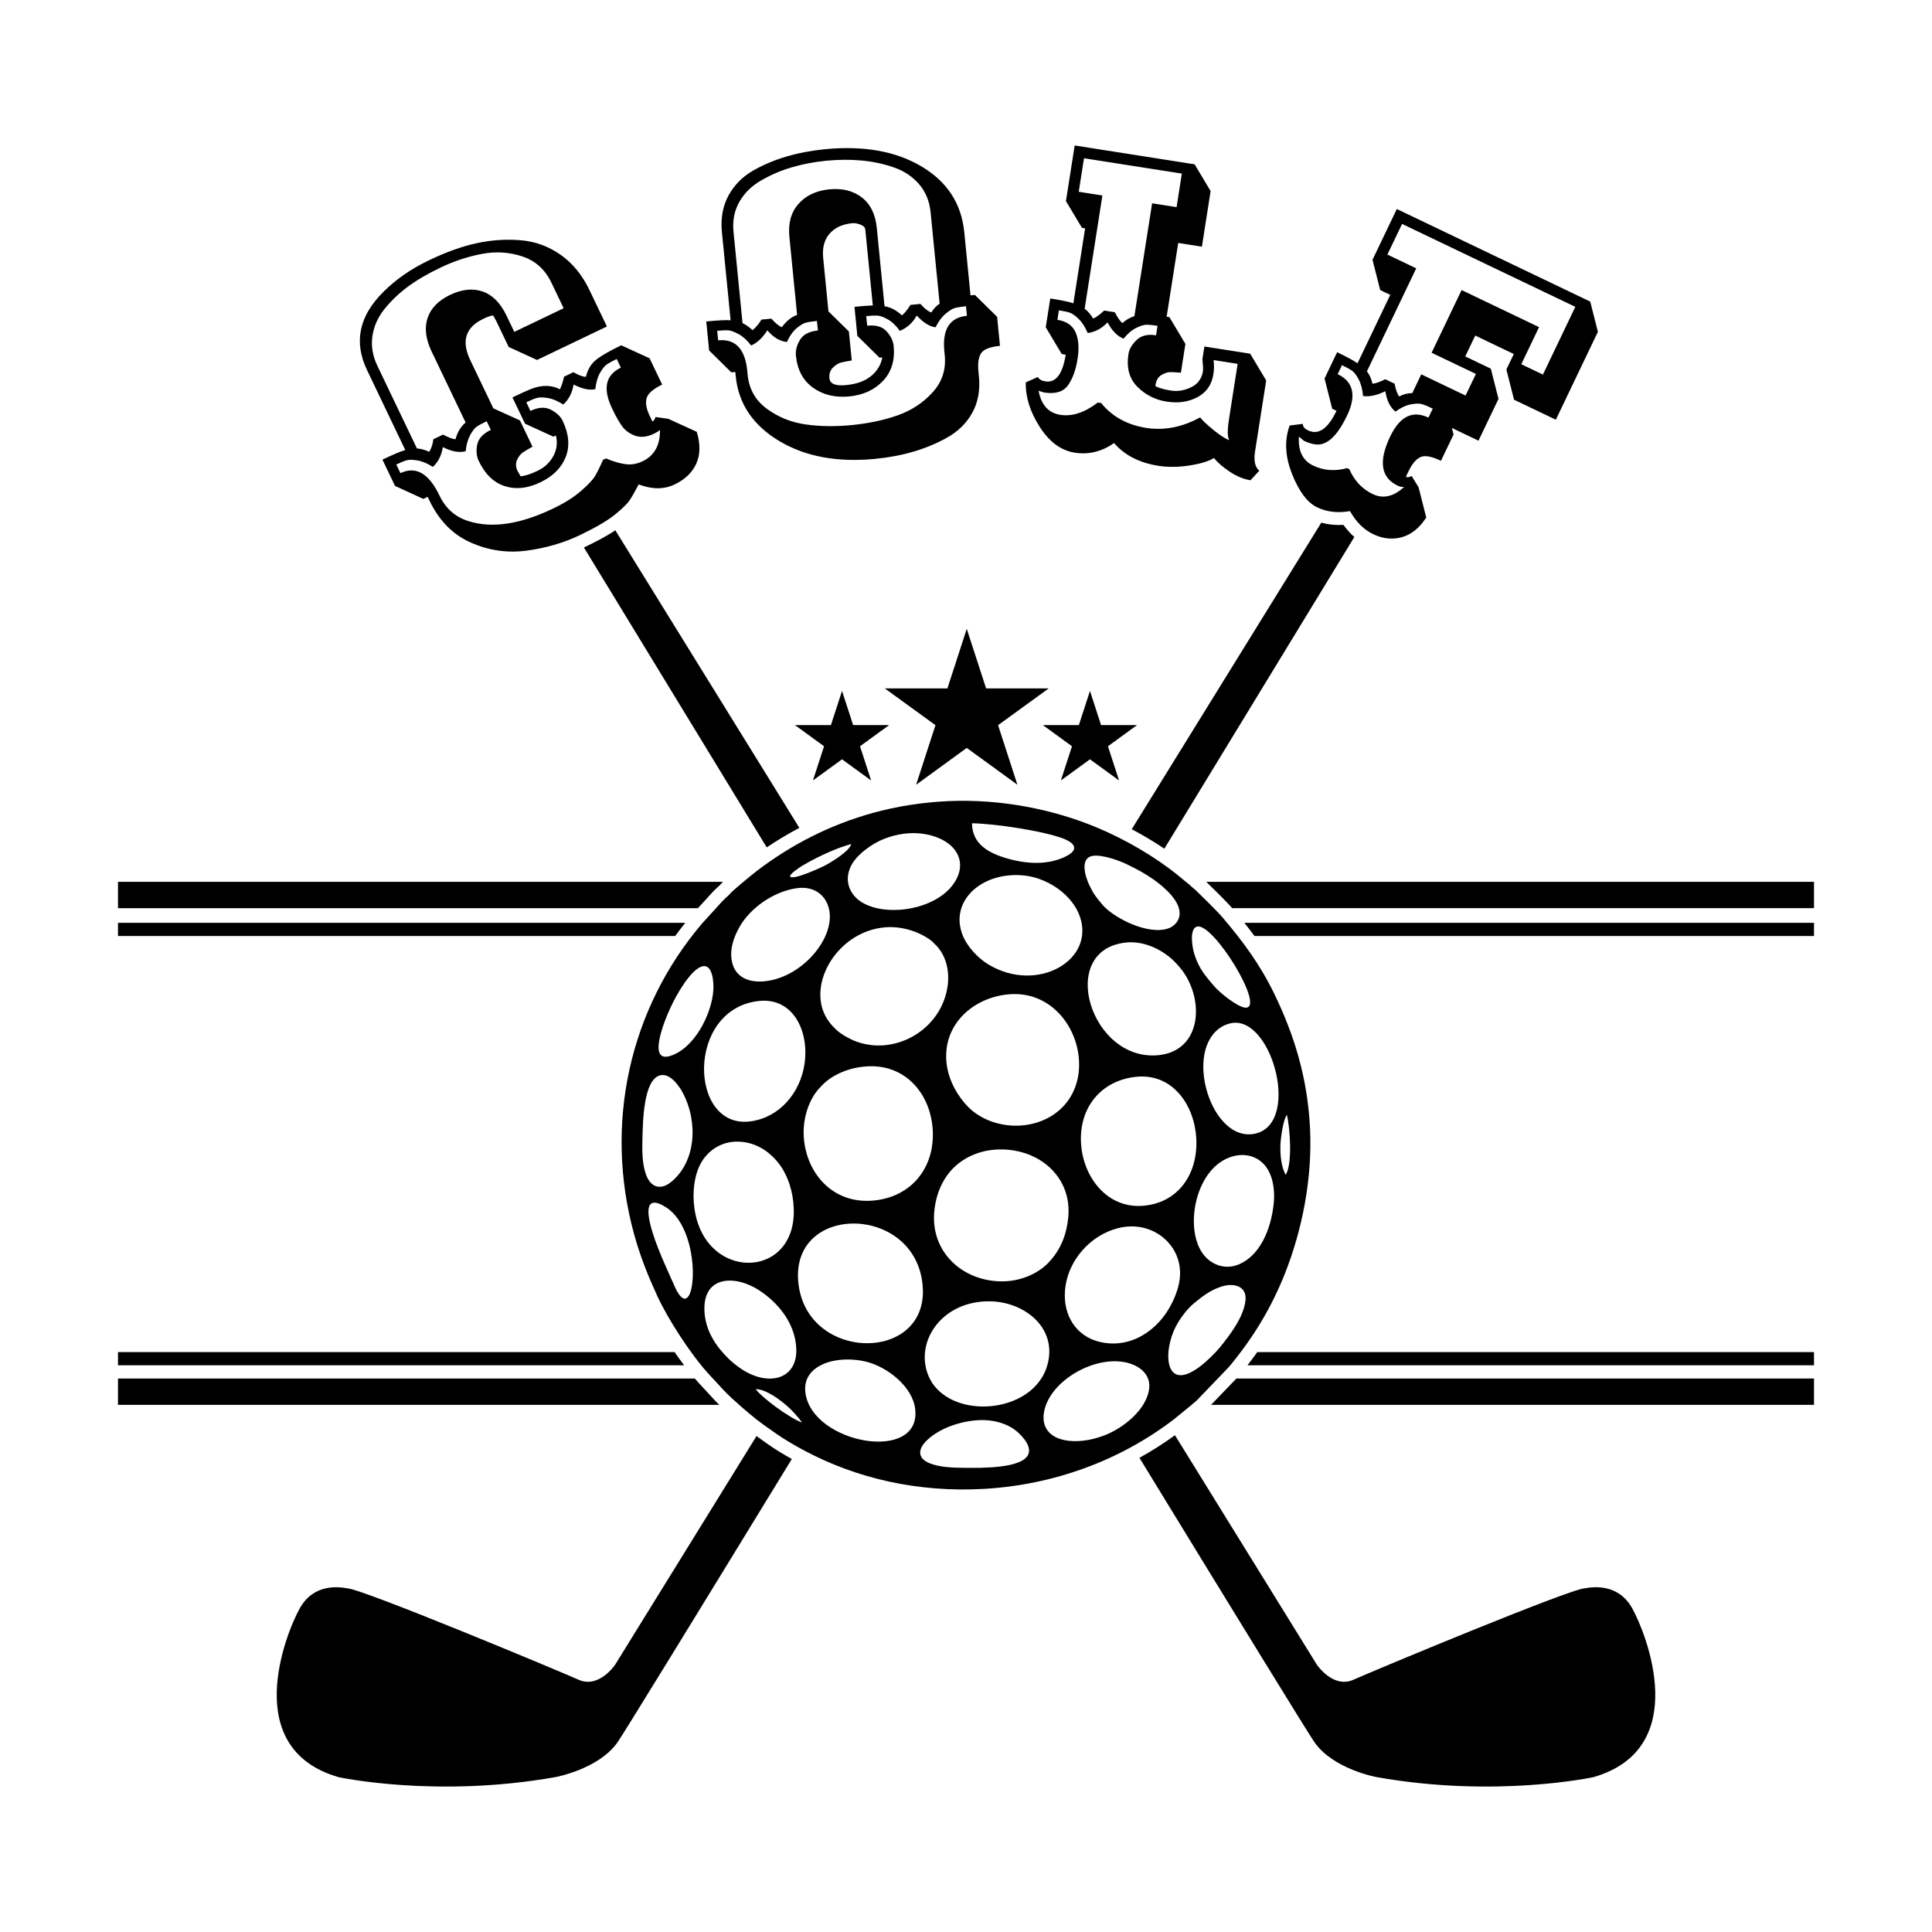
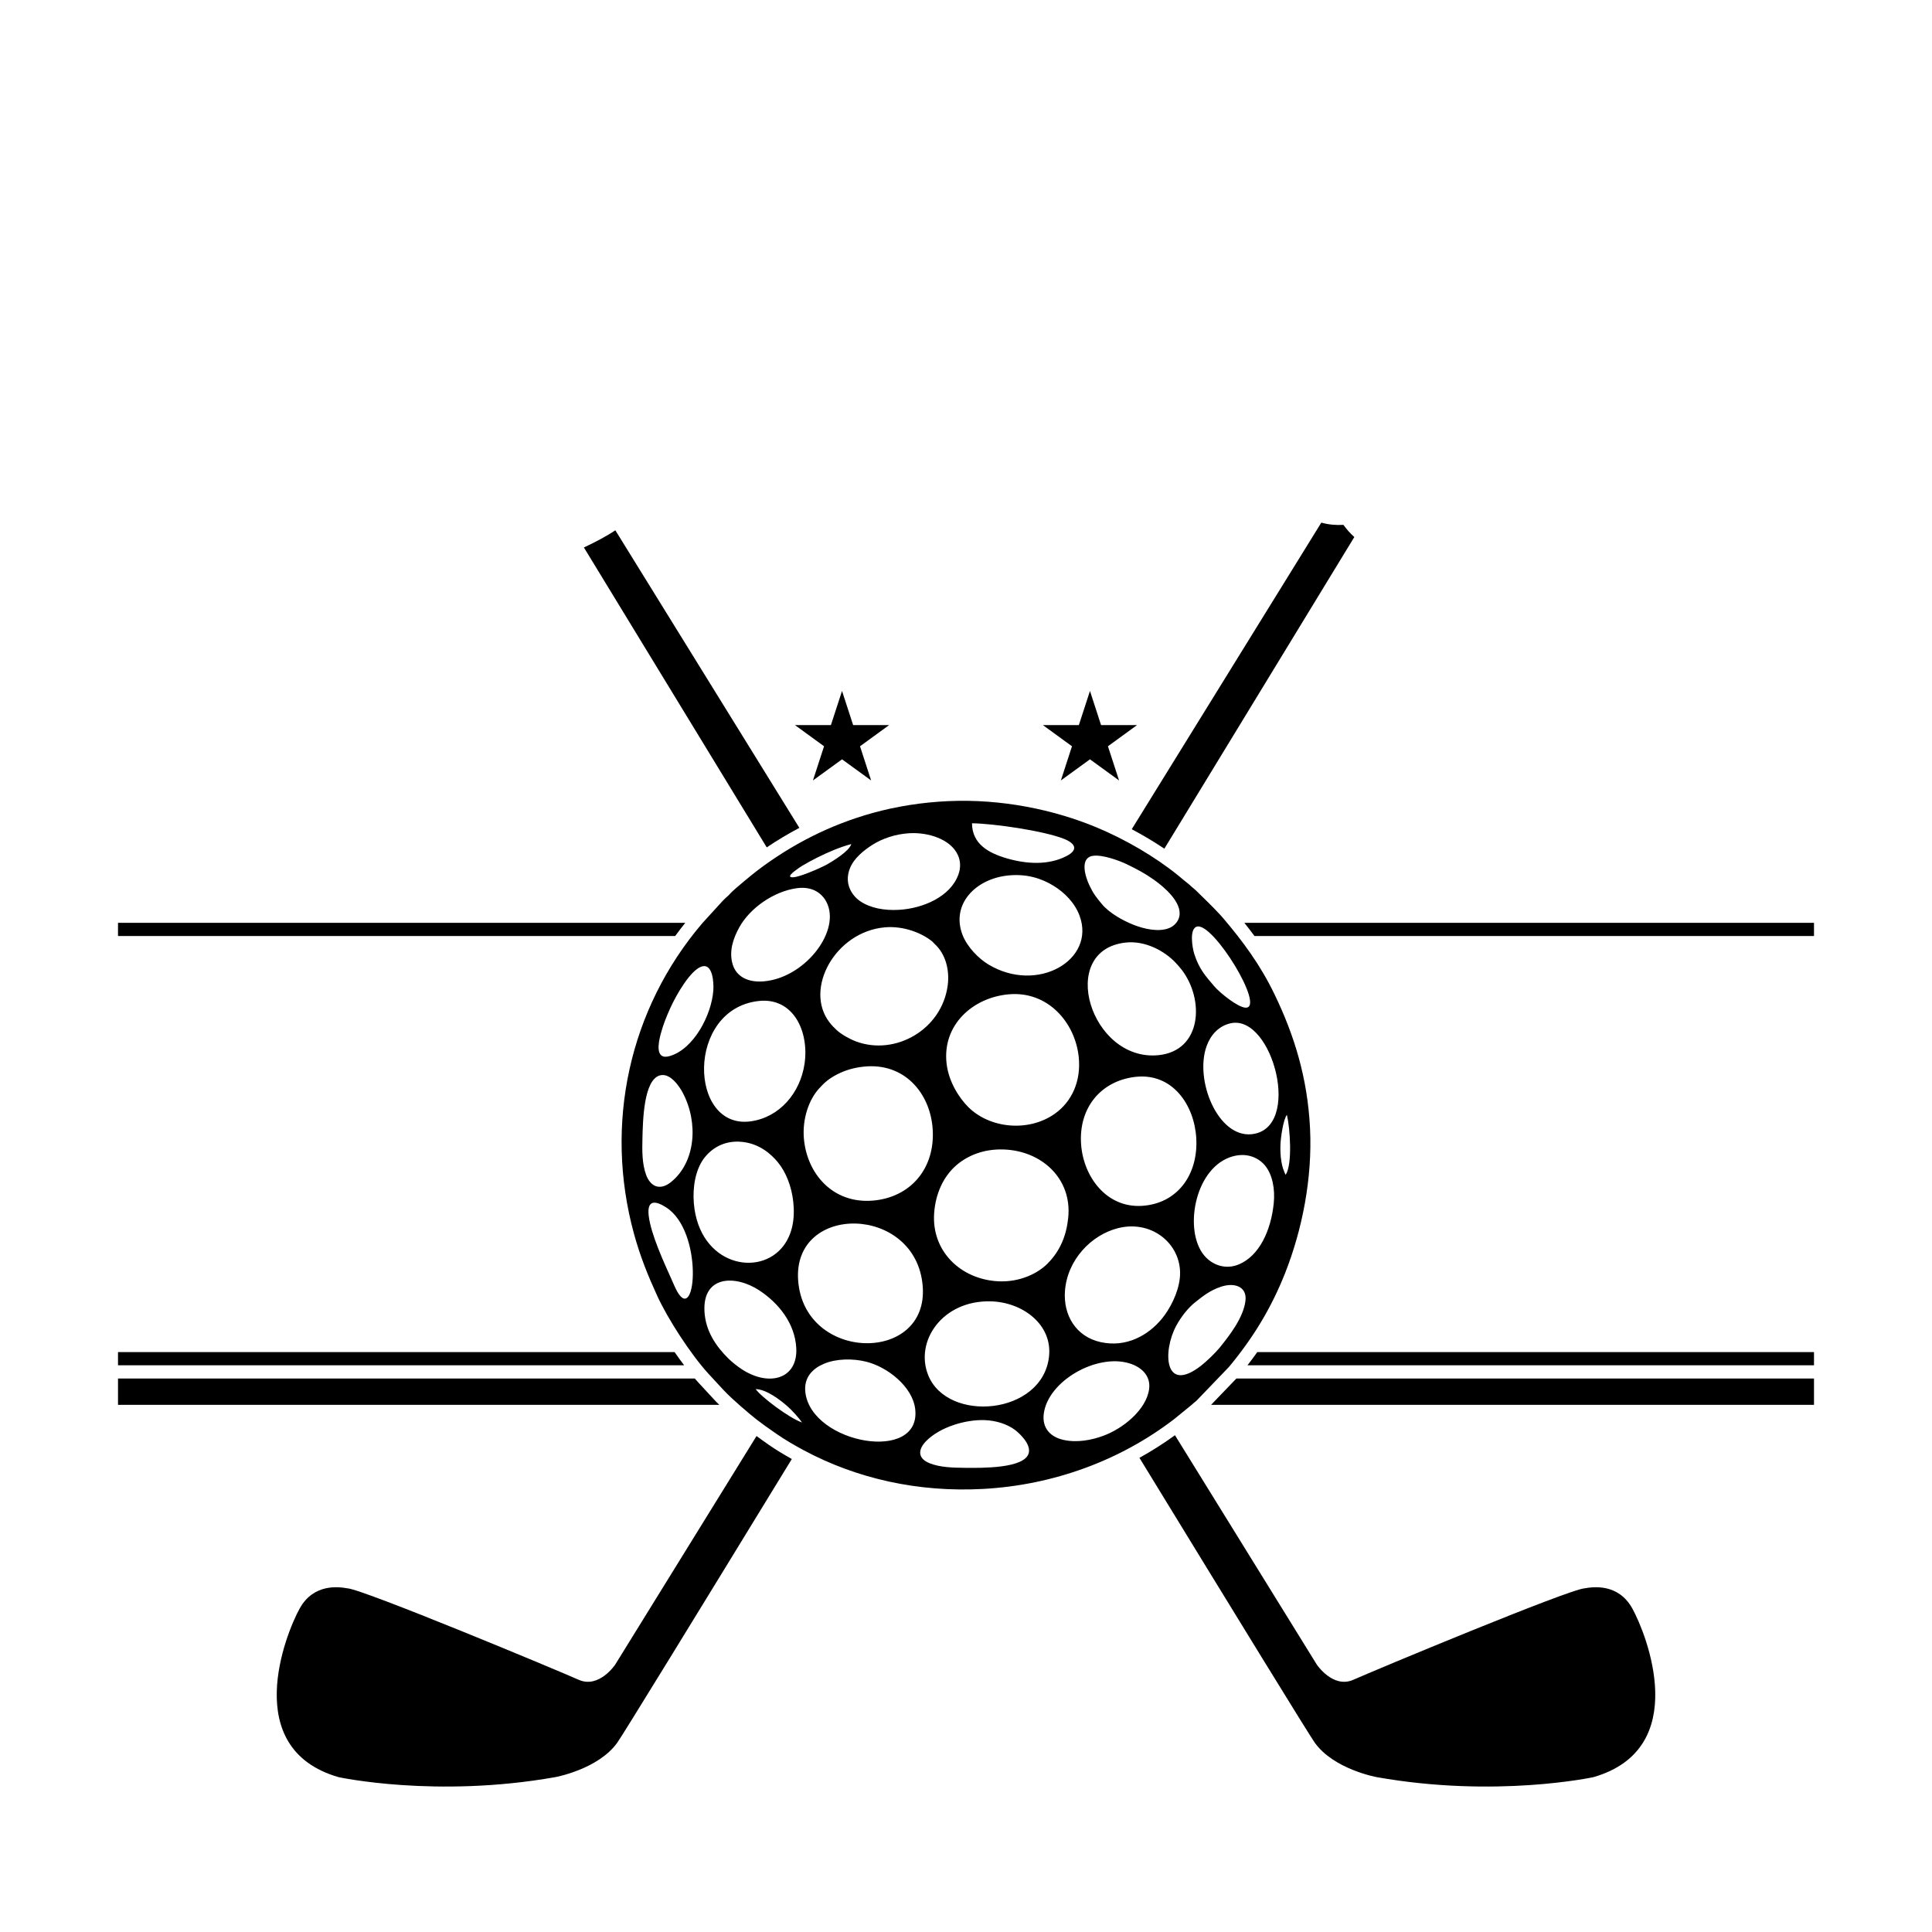
<svg xmlns="http://www.w3.org/2000/svg" xml:space="preserve" width="900px" height="900px" version="1.1" style="shape-rendering:geometricPrecision; text-rendering:geometricPrecision; image-rendering:optimizeQuality; fill-rule:evenodd; clip-rule:evenodd" viewBox="0 0 900 900">
  <defs>
    <style type="text/css">  .fil0 {fill:black} .fil1 {fill:black;fill-rule:nonzero}  </style>
  </defs>
  <g id="Layer_x0020_1">
    <path class="fil0" d="M630.9 250.16c-19.68,32.3 -51.71,84.86 -88.5,145.19 -4.86,-3.27 -9.98,-6.31 -15.19,-9.07l88.31 -142.82c3.36,0.94 6.82,1.25 10.31,1.04 1.48,2.09 3.17,3.99 5.07,5.66zm-83.56 418.42l66.06 106.83c0,0 7.57,11.35 17.1,7.07 9.53,-4.27 100.62,-42.25 107.69,-42.58 3.79,-0.66 15.62,-2.47 22.19,9.37 6.58,11.84 27.95,65.28 -18.08,78.59 0,0 -45.38,9.86 -100.96,0 0,0 -20.06,-3.62 -28.92,-16.12 -2.65,-3.71 -36.03,-58.07 -81.63,-132.63 5.71,-3.16 11.24,-6.68 16.55,-10.53zm-178.48 11.08c-45.4,74.23 -78.63,128.37 -81.27,132.08 -8.88,12.5 -28.94,16.12 -28.94,16.12 -55.57,9.86 -100.95,0 -100.95,0 -46.03,-13.31 -24.66,-66.75 -18.08,-78.59 6.58,-11.84 18.41,-10.03 22.2,-9.37 7.07,0.33 98.15,38.31 107.69,42.58 9.53,4.28 17.09,-7.07 17.09,-7.07l65.82 -106.45c1.87,1.38 3.8,2.77 5.88,4.21 3.38,2.34 6.95,4.48 10.56,6.49zm-11.69 -284.92c-34.62,-56.76 -65.09,-106.76 -85.17,-139.71l0.66 -0.31c4.55,-2.18 9.59,-4.73 13.99,-7.69l85.72 138.61c-5.21,2.76 -10.28,5.8 -15.2,9.1z" />
-     <path class="fil1" d="M54.97 410.79l281.81 0c-0.26,0.26 -0.51,0.52 -0.75,0.77 -0.33,0.34 -0.66,0.78 -1.01,1.1 -0.98,0.92 -1.89,1.68 -2.85,2.69l-7.04 7.71 -270.16 0 0 -12.27zm506.95 0l283.11 0 0 12.27 -271.03 0c-0.32,-0.38 -0.67,-0.76 -1.01,-1.13 -3.57,-3.85 -7.33,-7.46 -11.07,-11.14z" />
    <path class="fil1" d="M54.97 642.17l268.7 0c0.54,0.62 1.07,1.22 1.6,1.81l7.3 7.89c0.78,0.86 1.63,1.72 2.5,2.56l-280.1 0 0 -12.26zm520.98 0l269.08 0 0 12.26 -280.87 0 11.79 -12.26z" />
    <path class="fil1" d="M54.97 629.86l259.28 0c1.46,2.11 2.95,4.17 4.45,6.14l-263.73 0 0 -6.14zm530.71 0l259.35 0 0 6.14 -263.91 0c1.58,-2.03 3.1,-4.07 4.56,-6.14z" />
    <path class="fil1" d="M54.97 429.89l264.25 0c-1.61,2.02 -3.17,4.06 -4.68,6.13l-259.57 0 0 -6.13zm524.7 0l265.36 0 0 6.13 -260.65 0c-1.53,-2.06 -3.1,-4.1 -4.71,-6.13z" />
-     <path class="fil0" d="M479.2 676.99c-2.04,7.11 -21.61,6.87 -29.9,6.78 -5.61,-0.06 -11.43,-0.21 -16.25,-2.14 -5.93,-2.38 -5.31,-6.71 -1.36,-10.58 6.37,-6.24 17.9,-9.82 27.03,-9.5 5.51,0.2 10.48,1.94 13.88,4.4 2.02,1.46 7.85,6.71 6.6,11.04zm-104.03 -28.37c-0.85,-7.17 3.68,-11.25 8.72,-13.35 5.73,-2.39 13.39,-2.5 19.68,-0.93 9.99,2.51 21.48,11.66 22.75,21.93 3.14,25.55 -48.28,16.38 -51.15,-7.65zm-23.14 -1.51c4.92,0.02 11.63,5.16 15,8.18 2.04,1.82 5.05,5.12 6.59,7.36 -6.17,-2.15 -19.05,-11.94 -21.59,-15.54zm183.27 -0.02c-1.27,9.55 -12.02,18.35 -21.37,21.77 -5.51,2.03 -12.38,3.33 -18.73,1.85 -5.82,-1.37 -9.9,-5.39 -8.95,-12.3 2.08,-15.12 24.56,-27.96 39.85,-23.32 5.17,1.57 10.07,5.44 9.2,12zm-46.63 -15.12c-3.07,27.27 -47.27,31.04 -56.27,8.66 -6.36,-15.8 6.57,-34.9 29,-34.42 14.95,0.32 28.95,10.8 27.27,25.76zm-160.5 -21.06c-0.89,-16.8 14.36,-17.12 25.52,-9.81 9.08,5.95 16.62,15.42 17.24,26.84 0.79,14.47 -12.74,18.29 -25.54,9.8 -2.02,-1.34 -4.44,-3.28 -6.09,-4.9 -5.82,-5.74 -10.65,-12.87 -11.13,-21.93zm252.01 -4.93c-0.95,7.76 -7.25,15.94 -12.06,21.87 -1.98,2.43 -6.12,6.41 -8.66,8.38 -17.13,13.28 -17.96,-6.66 -11.53,-18.64 2.28,-4.24 5.67,-8.43 8.64,-10.79 3.85,-3.07 7.02,-5.64 12.2,-7.39 6.16,-2.07 12.23,-0.2 11.41,6.57zm-208.36 -9.34c-2.82,-36.34 54.97,-35.58 58.01,2.48 2.9,36.19 -55.05,35.55 -58.01,-2.48zm177.76 -1.02c-0.83,7.09 -4.73,14.28 -8.23,18.57 -6.55,8.03 -16.79,13.61 -28.58,11.03 -11.52,-2.52 -17.51,-12.53 -16.67,-23.83 1.08,-14.47 12.17,-26.08 24.68,-29.26 16.38,-4.17 30.57,8.27 28.8,23.49zm-51.96 -28.37c-0.84,8.31 -3.72,15.36 -9.51,21.26 -4.56,4.66 -12.96,8.84 -22.97,8.37 -17.52,-0.83 -31.29,-13.99 -29.97,-31.84 0.7,-9.37 4.44,-16.63 9.38,-21.35 5,-4.76 12.83,-8.59 23.08,-8.22 17.74,0.65 31.83,13.65 29.99,31.78zm-195.44 -1.02c-0.86,-7.73 3.51,-6.77 8.17,-3.76 17.35,11.19 13.96,54.37 5.22,39.35 -0.94,-1.62 -1.81,-3.76 -2.59,-5.5 -3.66,-8.17 -9.83,-21.45 -10.8,-30.09zm21.05 -5.61c-0.66,-7.63 0.79,-15.59 4.51,-20.74 3.26,-4.51 9.3,-8.92 18.14,-7.93 7.82,0.87 13.15,5.45 16.45,9.44 3.73,4.51 6.42,11.19 7.2,18.42 0.87,7.98 -0.45,15.03 -4.48,20.43 -11.26,15.04 -39.35,9.12 -41.82,-19.62zm270.12 0c-1.32,12.77 -6.77,24.35 -16.14,28.34 -6.16,2.63 -12.47,0.46 -16.33,-4.22 -9.33,-11.33 -4.6,-39.34 11.74,-45.52 7.1,-2.69 13.21,-0.43 16.62,3.66 3.51,4.2 4.81,11.01 4.11,17.74zm6.14 -41.29c1.46,6.1 2.67,22.9 -0.54,27.88 -0.09,-0.08 -0.1,-0.06 -0.25,-0.28l-1.02 -2.59c-0.33,-1.06 -0.58,-2.18 -0.77,-3.33 -0.42,-2.6 -0.53,-5.25 -0.42,-7.91 0.14,-3.34 1.32,-11.64 3,-13.77zm-95.87 13.78c-1.24,-17.17 9.38,-29.69 25.37,-31.47 17.23,-1.92 27.42,13.15 28.28,28.62 0.95,16.99 -8.84,30.45 -25.28,31.47 -16.58,1.04 -27.29,-13.59 -28.37,-28.62zm-196.25 -32.14c4.81,-1.38 9.16,5.17 10.7,8.1 7.43,14.12 5.91,32.44 -5.53,41.61 -5.16,4.13 -9.56,2.04 -11.56,-3.39 -1.88,-5.12 -1.86,-11.2 -1.71,-16.91 0.21,-8.52 0.59,-27.26 8.1,-29.41zm67.1 29.25c-0.74,-9.11 2.38,-17.97 7.04,-23.1 2.67,-2.94 4.71,-4.73 8.63,-6.72 3.58,-1.82 7.55,-3.02 12.14,-3.51 19,-2.06 31.09,12.35 32.2,29.1 1.21,18.38 -10.36,31.83 -27.89,33.3 -18.68,1.54 -30.77,-12.61 -32.12,-29.07zm198.9 -53.56c19.53,-4.17 33.56,49.41 9.57,51.71 -15.61,1.5 -26.6,-25.21 -20.83,-41.14 1.82,-5.02 5.59,-9.36 11.26,-10.57zm-103.47 -13.47c18.3,-1.63 30.86,13.17 32.59,28.97 1.25,11.36 -3.14,21.03 -11.17,26.7 -12.35,8.69 -30.33,6.73 -40.21,-3.11 -4.37,-4.35 -9.19,-11.84 -10.16,-20.37 -2.04,-17.88 12.15,-30.69 28.95,-32.19zm-116.45 3.11c16.19,-1.78 23.62,14.34 21.31,29.45 -2.05,13.38 -11.56,24.78 -25.13,26.62 -28.76,3.91 -30.25,-52.32 3.82,-56.07zm170.93 -27.22c9.25,-1.02 18.22,4.06 23.14,9.26 0.97,1.04 2.03,2.19 2.98,3.43 10.7,13.97 9.37,37.77 -10.88,39.77 -31.56,3.12 -47.48,-48.91 -15.24,-52.46zm-197.28 11.09c4.87,-1.31 5.48,7.41 5.19,11.28 -0.85,11.43 -9.16,27.34 -20.38,30.53 -6.97,1.98 -5.14,-6.51 -4.15,-10.25 1.19,-4.48 2.76,-8.32 4.56,-12.29 2.75,-6.04 9.48,-17.85 14.78,-19.27zm85.08 -18.18c8.75,-0.78 17.28,2.65 22.09,6.58 0.41,0.34 0.56,0.63 0.94,0.97 5.44,4.87 7.23,12.58 6.25,19.67 -2.84,20.53 -24.43,32.63 -42.52,25.99 -1.9,-0.7 -3.24,-1.42 -4.87,-2.31 -1.29,-0.71 -3.37,-2.13 -4.22,-2.95 -1.35,-1.28 -2.27,-2.18 -3.43,-3.68 -11.96,-15.47 2.63,-42.22 25.76,-44.27zm145.47 -0.37c7.68,-1.8 31.93,38.05 22.62,37.79 -3.58,-0.09 -12.01,-6.9 -14.64,-9.99 -4.05,-4.78 -7.07,-8.03 -9.3,-15.08 -0.93,-2.96 -2.4,-11.84 1.32,-12.72zm-87.9 -23.8c8.55,-0.84 15.44,1.34 21.15,4.88 4.77,2.94 9.71,7.67 12,13.85 7.67,20.63 -19.66,36.5 -42.48,22.72 -4.47,-2.7 -9.84,-8.05 -12.05,-13.81 -5.39,-14.05 5.87,-26.1 21.38,-27.64zm-98.6 5.94c7.65,-1.07 12.53,2.69 14.49,7.86 5.1,13.45 -11.2,33.82 -29.64,35.51 -7.57,0.7 -12.93,-2.2 -14.67,-7.82 -1.94,-6.27 0.42,-12.56 3.08,-17.35 4.95,-8.92 15.92,-16.68 26.74,-18.2zm137.97 -15.08c4.44,-0.67 12.3,2.24 15.71,3.88 4.9,2.36 8.59,4.35 12.6,7.18 4.74,3.35 13.4,10.57 11.93,17.25 -0.53,2.43 -2.46,4.37 -4.47,5.24 -5.02,2.17 -11.99,0.46 -16.63,-1.34 -5.24,-2.04 -11.58,-5.62 -15.01,-9.8 -2.59,-3.15 -3.82,-4.58 -5.8,-8.74 -1.75,-3.69 -4.73,-12.71 1.67,-13.67zm-85.58 -10.53c8.78,-0.54 19.29,2.73 22.67,10.14 1.32,2.9 1.36,6.06 0.25,9.12 -3.75,10.35 -16.5,15.75 -27.6,16.42 -6.91,0.41 -13.48,-0.82 -18.15,-4.02 -4,-2.75 -7.49,-8.29 -4.84,-15.17 1.9,-4.91 6.66,-8.63 10.7,-11.19 4.39,-2.76 10.48,-4.91 16.97,-5.3zm-26.98 5.05c-0.89,3.31 -8.76,8.09 -11.96,9.85 -1.43,0.79 -14.78,7 -16.45,5.36 -0.93,-0.91 4.42,-4.4 5.53,-5.08 2.25,-1.35 4.59,-2.62 7.13,-3.89 4.54,-2.27 10.43,-4.85 15.75,-6.24zm56.24 -9.69c10.36,0.15 33.34,3.52 42.78,7.23 5.15,2.03 7.01,5 1.38,7.97 -8.43,4.45 -18.68,3.82 -27.85,1.17 -8.59,-2.49 -16.24,-6.68 -16.31,-16.37zm-10.94 -10.32c-12.26,0.55 -24.18,2.44 -35.26,5.5 -19.89,5.52 -37.8,14.67 -53.87,26.89 -2.25,1.71 -10.5,8.52 -12.19,10.28 -0.51,0.53 -0.75,0.87 -1.26,1.35 -1.2,1.12 -1.11,0.87 -2.6,2.43l-9.53 10.45c-34.1,39.99 -45.78,93.68 -31.81,144.66 2.93,10.68 6.51,19.47 10.83,28.91 4.93,10.74 15.41,26.96 23.72,36.13l7.26 7.85c1.87,2.02 5.62,5.46 7.71,7.26 6.76,5.83 7.91,6.85 17,13.15 3.74,2.59 8.2,5.2 12.56,7.54 24.59,13.17 53.15,19.67 83.6,18.01 32.7,-1.79 63.84,-13.24 88.9,-32.48l8.26 -6.73c0.88,-0.91 1.82,-1.42 2.67,-2.37l14.72 -15.33c11.08,-13.35 19.58,-27.18 26.11,-43.7 7.84,-19.85 12.73,-43.89 11.59,-67.32 -1.17,-23.73 -7.44,-43.63 -16.55,-62.49 -6.6,-13.68 -14.7,-24.64 -24.15,-35.73 -0.38,-0.45 -0.79,-0.91 -1.14,-1.28 -3.94,-4.25 -7.2,-7.32 -11.27,-11.32 -0.89,-0.88 -1.67,-1.35 -2.69,-2.36 -0.74,-0.73 -1.93,-1.58 -2.77,-2.29 -0.99,-0.85 -1.7,-1.43 -2.75,-2.29 -10.82,-8.82 -24.78,-16.92 -38.05,-22.45 -20.02,-8.35 -44.38,-13.36 -69.04,-12.27z" />
-     <path class="fil1" d="M260.85 181.34c0.68,-1.43 1.33,-3.39 1.93,-5.88l4.36 -2.08c2.3,1.37 4.23,2.1 5.78,2.17 0.84,-3.42 2.42,-6.07 4.76,-7.94 2.33,-1.87 6.24,-4.13 11.72,-6.75l13.21 6.05 5.86 12.25c-4.25,2.04 -6.67,4.16 -7.26,6.37 -0.6,2.21 -0.12,4.93 1.44,8.17l1.28 2.69c0.73,-0.49 1.22,-1.2 1.45,-2.14l5.98 0.86 13.21 6.04c1.73,5.64 1.67,10.54 -0.17,14.73 -1.85,4.18 -5.23,7.45 -10.15,9.81 -4.93,2.35 -10.5,2.34 -16.73,-0.04 -1.72,3.3 -3.12,5.76 -4.2,7.37 -1.08,1.62 -3.35,3.84 -6.82,6.67 -3.46,2.82 -8.93,6.03 -16.42,9.62 -7.5,3.58 -15.73,5.98 -24.71,7.19 -8.98,1.2 -17.66,-0.04 -26.02,-3.74 -8.37,-3.69 -14.77,-10.18 -19.23,-19.46l-0.88 -1.85 -2.01 0.96 -13.21 -6.05 -5.86 -12.25c4.92,-2.35 8.47,-3.85 10.64,-4.47l-17.82 -37.25c-6.27,-13.09 -3.71,-25.25 7.69,-36.48 5.76,-5.77 12.78,-10.65 21.06,-14.61 8.27,-3.96 15.85,-6.66 22.72,-8.1 6.88,-1.44 13.65,-1.86 20.33,-1.27 6.67,0.59 12.8,2.84 18.39,6.76 5.59,3.93 10.07,9.41 13.45,16.46l8.11 16.94 -32.55 15.59 -13.21 -6.06 -5.78 -12.07 -1.46 -2.61c-1.16,0.15 -2.7,0.67 -4.6,1.59 -8.28,3.96 -10.3,10.36 -6.07,19.2l10.76 22.48 12.38 5.62 5.87 12.25c-1.85,1.02 -3.32,1.9 -4.42,2.63 -1.09,0.73 -2.01,1.89 -2.76,3.48 -0.74,1.6 -0.66,3.35 0.25,5.25l1.37 2.44c2.11,-0.19 4.76,-1.04 7.94,-2.57 3.19,-1.53 5.62,-3.79 7.28,-6.78 1.66,-3 2.07,-6.22 1.25,-9.67l-1.18 0.56 -13.21 -6.06 -5.86 -12.24c3.8,-1.82 6.63,-3.11 8.47,-3.85 5.08,-2.02 9.63,-2 13.65,0.07zm-60.92 29.15c0.97,-1.42 1.62,-3.38 1.94,-5.87l4.53 -2.17c2.42,1.32 4.35,2.05 5.79,2.18 0.89,-3.31 2.45,-5.92 4.71,-7.82l-15.83 -33.06c-2.78,-5.82 -3.41,-11.01 -1.89,-15.59 1.52,-4.57 5.02,-8.17 10.5,-10.8 5.48,-2.62 10.52,-3.15 15.13,-1.57 4.6,1.58 8.32,5.33 11.16,11.26l3.61 7.55 22.99 -11.01 -5.7 -11.91c-2.94,-6.15 -7.48,-10.24 -13.6,-12.25 -6.12,-2.02 -12.45,-2.4 -18.99,-1.12 -6.54,1.27 -12.89,3.38 -19.04,6.32 -6.15,2.96 -11.28,5.96 -15.38,9.02 -4.1,3.06 -7.69,6.5 -10.74,10.3 -3.07,3.8 -4.94,8 -5.63,12.59 -0.69,4.59 0.09,9.24 2.34,13.94l18.4 38.42c1.99,0.14 3.89,0.68 5.7,1.59zm63.62 2.34c-1.98,5.07 -5.93,9.03 -11.86,11.87 -5.92,2.83 -11.45,3.42 -16.59,1.75 -5.13,-1.67 -9.16,-5.58 -12.1,-11.74 -1.02,-2.12 -1.26,-4.62 -0.71,-7.5 0.55,-2.87 2.67,-5.19 6.36,-6.95l-1.93 -4.03c-2.12,1.02 -3.67,1.86 -4.66,2.54 -0.98,0.67 -2,1.99 -3.06,3.94 -1.06,1.95 -1.75,4.45 -2.08,7.49 -3.07,0.79 -6.61,0.14 -10.62,-1.93 -0.63,3.87 -2.17,6.96 -4.65,9.24 -2.58,-1.65 -4.99,-2.67 -7.23,-3.03 -2.24,-0.38 -3.93,-0.39 -5.08,-0.05 -1.14,0.34 -2.72,1 -4.73,1.96l1.93 4.02c7.16,-3.42 13.23,0.07 18.21,10.47 2.89,6.04 7.39,10 13.52,11.88 10.87,3.46 23.96,1.52 39.29,-5.82 5.37,-2.56 9.73,-5.3 13.08,-8.22 3.35,-2.91 5.53,-5.22 6.56,-6.96 1.03,-1.73 2.27,-4.24 3.71,-7.55l1.34 -0.64c3.75,1.51 6.9,2.41 9.44,2.7 2.55,0.29 5.11,-0.18 7.68,-1.4 5.48,-2.63 8.17,-7.49 8.07,-14.59 -0.56,0.54 -1.46,1.11 -2.69,1.7 -3.35,1.61 -6.33,1.93 -8.92,0.97 -2.59,-0.96 -4.59,-2.41 -6,-4.35 -1.41,-1.94 -2.97,-4.69 -4.68,-8.28 -4.44,-9.28 -3.09,-15.63 4.07,-19.06l-1.93 -4.03c-2.01,0.97 -3.54,1.8 -4.57,2.51 -1.04,0.7 -2.12,2.04 -3.24,4.01 -1.11,1.98 -1.83,4.49 -2.16,7.54 -2.73,0.62 -6.1,-0.11 -10.12,-2.17 -0.62,3.87 -2.22,6.97 -4.81,9.32 -2.59,-1.66 -4.99,-2.67 -7.23,-3.04 -2.24,-0.37 -3.96,-0.37 -5.16,0 -1.2,0.36 -2.81,1.03 -4.82,1.99l1.92 4.03c3.7,-1.77 6.87,-1.95 9.54,-0.55 2.67,1.41 4.49,3.12 5.45,5.13 2.94,6.16 3.43,11.77 1.46,16.83zm144.29 0.91c-17.77,1.76 -32.74,-1.03 -44.94,-8.36 -12.18,-7.34 -18.9,-17.36 -20.16,-30.07l-0.2 -2.03 -1.85 0.18 -10.35 -10.2 -1.34 -13.51c5.43,-0.54 9.21,-0.72 11.35,-0.56l-4.06 -41.1c-0.63,-6.41 0.4,-12.09 3.09,-17.03 2.69,-4.93 6.57,-8.83 11.64,-11.7 9.33,-5.3 20.4,-8.55 33.24,-9.85 18.02,-1.75 33.02,0.91 44.99,8.01 11.99,7.11 18.63,17.32 19.95,30.64l2.9 29.44 2.04 -0.21 10.36 10.2 1.33 13.52c-4.69,0.46 -7.63,1.62 -8.82,3.48 -1.18,1.86 -1.59,4.65 -1.23,8.35l0.24 2.4c0.63,6.42 -0.4,12.07 -3.09,16.94 -2.7,4.88 -6.65,8.76 -11.85,11.64 -9.44,5.29 -20.53,8.57 -33.24,9.82zm-57.32 -59.94c1.4,-1.01 2.8,-2.65 4.19,-4.91l4.63 -0.45c1.82,2.06 3.45,3.4 4.88,4 1.97,-2.81 4.33,-4.72 7.1,-5.74l-3.6 -36.47c-0.62,-6.3 0.81,-11.39 4.28,-15.29 3.48,-3.89 8.25,-6.14 14.29,-6.73 6.05,-0.61 11.1,0.65 15.14,3.73 4.04,3.1 6.38,7.85 7.02,14.27l3.6 36.46c2.9,0.46 5.6,1.88 8.08,4.25 1.16,-0.86 2.49,-2.49 4,-4.88l4.63 -0.46c1.82,2.07 3.51,3.4 5.07,3.99 1.07,-1.73 2.37,-3.1 3.89,-4.12l-4.21 -42.58c-0.51,-5.18 -2.31,-9.55 -5.4,-13.11 -3.09,-3.56 -7.03,-6.17 -11.8,-7.8 -4.77,-1.65 -9.8,-2.71 -15.08,-3.2 -5.28,-0.47 -10.76,-0.42 -16.44,0.13 -5.67,0.57 -11.03,1.6 -16.05,3.09 -5.02,1.48 -9.74,3.52 -14.16,6.08 -4.43,2.53 -7.81,5.87 -10.15,9.96 -2.33,4.09 -3.25,8.73 -2.73,13.92l4.2 42.57c1.84,0.94 3.38,2.03 4.62,3.29zm24.71 43.91c6.7,0.96 13.94,1.06 21.71,0.29 7.78,-0.77 14.86,-2.28 21.24,-4.53 6.38,-2.25 11.8,-5.8 16.24,-10.67 4.44,-4.86 6.33,-10.62 5.68,-17.29l-0.19 -1.85c-1.01,-10.24 2.49,-15.76 10.52,-16.55l-0.44 -4.45c-2.22,0.23 -3.91,0.49 -5.07,0.79 -1.15,0.3 -2.62,1.19 -4.4,2.68 -1.79,1.48 -3.35,3.6 -4.7,6.34 -2.78,-0.34 -5.7,-2.17 -8.77,-5.48 -1.9,3.42 -4.54,5.8 -7.89,7.13 -1.74,-2.44 -3.6,-4.22 -5.58,-5.34 -1.98,-1.11 -3.59,-1.69 -4.85,-1.76 -1.25,-0.06 -2.98,0.01 -5.21,0.23l0.45 4.45c4.07,-0.4 7.08,0.48 9.04,2.65 1.96,2.18 3.06,4.44 3.29,6.78 0.66,6.67 -0.99,12.09 -4.94,16.28 -3.94,4.2 -9.19,6.61 -15.73,7.26 -6.54,0.64 -12.15,-0.7 -16.85,-4.03 -4.69,-3.35 -7.36,-8.35 -8.02,-15.01 -0.23,-2.34 0.4,-4.78 1.9,-7.29 1.49,-2.52 4.27,-3.98 8.35,-4.38l-0.44 -4.44c-2.22,0.22 -3.94,0.48 -5.16,0.79 -1.21,0.3 -2.68,1.2 -4.41,2.67 -1.72,1.48 -3.19,3.59 -4.42,6.33 -3.27,-0.3 -6.31,-2.11 -9.13,-5.45 -2.16,3.45 -4.66,5.82 -7.52,7.1 -1.87,-2.44 -3.82,-4.2 -5.86,-5.32 -2.04,-1.1 -3.65,-1.69 -4.84,-1.76 -1.2,-0.07 -2.91,0.01 -5.13,0.23l0.45 4.44c8.02,-0.79 12.53,3.94 13.55,14.18l0.18 1.85c0.65,6.66 3.63,11.94 8.95,15.84 5.3,3.9 11.3,6.33 18,7.29zm8.23 -77.63l2.47 24.98 9.52 9.35 1.33 13.51c-2.08,0.33 -3.74,0.65 -4.96,0.96 -1.21,0.3 -2.47,1.08 -3.78,2.33 -1.31,1.25 -1.86,2.93 -1.66,5.02 0.26,2.6 2.86,3.65 7.8,3.16 4.93,-0.48 8.81,-1.9 11.63,-4.23 2.82,-2.34 4.56,-5.22 5.22,-8.65l-1.29 0.13 -10.36 -10.19 -1.33 -13.52c3.95,-0.39 6.8,-0.6 8.54,-0.65l-3.5 -35.36c-0.09,-0.98 -0.86,-1.75 -2.28,-2.3 -1.43,-0.54 -2.69,-0.76 -3.8,-0.65 -4.57,0.45 -8.08,2.07 -10.55,4.87 -2.46,2.8 -3.46,6.55 -3,11.24zm176.43 -5.17l-11.03 -1.73 -5.39 34.36 1.28 0.2 7.46 12.47 -2.1 13.42c-1.98,-0.19 -3.6,-0.28 -4.85,-0.29 -1.26,-0.01 -2.64,0.43 -4.16,1.32 -1.53,0.89 -2.45,2.38 -2.77,4.46l-0.12 0.74c1.62,0.88 4.02,1.57 7.21,2.07 3.18,0.5 6.33,-0.01 9.46,-1.53 3.13,-1.51 4.97,-4.05 5.52,-7.6 0.1,-0.62 0.02,-2.45 -0.26,-5.51l0.92 -5.88 21.32 3.35 7.46 12.47 -5.19 33.08c-0.68,4.28 -0.02,7.28 1.98,8.97l-4.09 4.44c-3.19,-0.5 -6.39,-1.82 -9.64,-3.96 -3.24,-2.14 -5.7,-4.28 -7.37,-6.43 -2.37,1.51 -6.16,2.68 -11.37,3.49 -5.22,0.81 -10.03,0.87 -14.44,0.18 -8.94,-1.4 -15.85,-4.94 -20.74,-10.6 -5.77,3.99 -11.88,5.48 -18.31,4.47 -6.43,-1.01 -11.88,-5.03 -16.37,-12.08 -4.48,-7.04 -6.63,-13.93 -6.45,-20.68l5.67 -2.5c0.46,1.07 1.6,1.75 3.44,2.04 4.9,0.77 8.06,-3.38 9.49,-12.44l-1.84 -0.29 -7.46 -12.47 2.11 -13.42c5.14,0.81 8.73,1.56 10.76,2.26l5.47 -34.92 -1.47 -0.23 -7.46 -12.47 4.07 -25.91 55.87 8.78 7.45 12.46 -4.06 25.91zm5.36 59.4c-0.77,4.9 -3.24,8.47 -7.42,10.7 -4.18,2.23 -8.96,2.92 -14.36,2.08 -5.38,-0.85 -9.95,-3.17 -13.68,-6.96 -3.74,-3.78 -5.11,-8.86 -4.11,-15.23 0.35,-2.21 1.59,-4.36 3.75,-6.47 2.15,-2.11 5.19,-2.86 9.1,-2.24l0.7 -4.41c-2.21,-0.35 -3.91,-0.52 -5.1,-0.52 -1.19,0 -2.81,0.5 -4.85,1.5 -2.04,0.99 -3.99,2.66 -5.87,5 -2.84,-1.07 -5.33,-3.6 -7.47,-7.57 -2.71,2.84 -5.79,4.49 -9.25,4.95 -1.19,-2.82 -2.6,-5.02 -4.24,-6.6 -1.63,-1.57 -3.02,-2.54 -4.15,-2.91 -1.14,-0.37 -2.81,-0.72 -5.02,-1.07l-0.69 4.42c4.17,0.65 6.97,2.56 8.42,5.74 1.45,3.18 1.77,7.34 0.96,12.49 -0.81,5.14 -2.3,9.23 -4.47,12.28 -2.18,3.05 -5.9,4.17 -11.16,3.34l-2.52 -0.77c1.23,6.59 4.6,10.32 10.11,11.18 5.51,0.87 11.34,-1.04 17.47,-5.73l1.65 0.26 0.63 0.85c5.11,5.82 11.86,9.39 20.25,10.71 8.39,1.32 16.78,-0.31 25.15,-4.9 0.93,1.28 2.95,3.2 6.07,5.76 3.11,2.55 5.62,4.17 7.52,4.85 -0.91,-1.4 -0.96,-4.67 -0.15,-9.82l4.03 -25.72 -11.21 -1.77c0.29,2.18 0.26,4.38 -0.09,6.58zm-56 -25.92c1.35,-0.55 3.05,-1.78 5.11,-3.72l4.96 0.78c1.25,2.45 2.42,4.14 3.53,5.07 1.62,-1.5 3.49,-2.59 5.6,-3.26l8.25 -52.56 11.4 1.79 2.45 -15.63 -45.58 -7.14 -2.45 15.62 11.02 1.72 -8.27 52.75c1.45,1.1 2.78,2.63 3.98,4.58zm179.49 56.9l-12.41 -5.94 0.79 3.06 -5.86 12.25c-4.36,-2.09 -7.56,-2.66 -9.59,-1.71 -2.04,0.95 -3.89,3.16 -5.55,6.63l-1.2 2.51c0.78,0.38 1.66,0.25 2.66,-0.37l3.25 5.27 3.57 14.08c-3.19,4.94 -7,7.99 -11.41,9.18 -4.42,1.19 -8.84,0.72 -13.25,-1.39 -4.42,-2.12 -8.03,-5.7 -10.84,-10.76 -5.7,0.98 -10.81,0.4 -15.34,-1.77 -4.53,-2.17 -8.42,-7.34 -11.66,-15.49 -3.25,-8.15 -3.63,-15.68 -1.14,-22.61l6.14 -0.77c-0.03,1.23 0.79,2.24 2.47,3.04 4.81,2.3 9.22,-0.74 13.23,-9.13l-2.01 -0.96 -3.56 -14.09 5.86 -12.25c4.58,2.2 7.74,3.91 9.49,5.17l15.26 -31.89 -4.7 -2.24 -3.57 -14.09 11.32 -23.66 90.1 43.13 3.57 14.09 -19.59 40.94 -19.47 -9.32 -3.57 -14.08 3.46 -7.21 -17.96 -8.6 -4.65 9.73 11.91 5.7 3.57 14.09 -9.32 19.46zm-49.38 -26.53c1.44,-0.13 3.43,-0.83 5.96,-2.1l4.36 2.1c0.49,2.7 1.19,4.69 2.1,5.95 1.87,-1.03 3.91,-1.57 6.13,-1.6l4.17 -8.73 20.64 9.88 4.82 -10.07 -20.64 -9.87 13.98 -29.2 36.07 17.27 -8.27 17.28 10.07 4.82 15.1 -31.55 -80.71 -38.63 -6.83 14.26 13.43 6.43 -22.97 47.99c1.19,1.53 2.06,3.45 2.59,5.77zm-10.8 39.8c2.37,5.39 5.99,9.25 10.85,11.58 4.87,2.33 9.76,1.24 14.67,-3.28 -0.99,0.06 -2,-0.14 -3,-0.62 -7.83,-3.75 -8.99,-11.38 -3.48,-22.9 4.5,-9.4 10.44,-12.33 17.83,-8.8l2 -4.19c-2.12,-1.02 -3.78,-1.71 -4.98,-2.08 -1.2,-0.37 -2.93,-0.34 -5.2,0.09 -2.27,0.43 -4.66,1.55 -7.18,3.37 -2.42,-1.85 -4,-5.01 -4.74,-9.49 -3.8,1.9 -7.25,2.65 -10.36,2.26 -0.28,-3.16 -0.96,-5.75 -2.05,-7.79 -1.09,-2.03 -2.15,-3.4 -3.19,-4.1 -1.04,-0.7 -2.56,-1.54 -4.58,-2.5l-2 4.19c7.38,3.54 8.82,10 4.32,19.4 -4.07,8.5 -8.4,12.96 -13,13.37 -2.1,0.09 -4.44,-0.48 -7.02,-1.71l-2.36 -1.96c-0.44,6.66 1.77,11.16 6.64,13.49 4.87,2.33 10.15,2.72 15.83,1.18l1 0.49z" />
-     <polygon class="fil1" points="450.35,292.94 459.37,320.69 488.53,320.69 464.94,337.81 473.95,365.56 450.35,348.41 426.77,365.56 435.77,337.81 412.18,320.69 441.34,320.69 " />
+     <path class="fil0" d="M479.2 676.99c-2.04,7.11 -21.61,6.87 -29.9,6.78 -5.61,-0.06 -11.43,-0.21 -16.25,-2.14 -5.93,-2.38 -5.31,-6.71 -1.36,-10.58 6.37,-6.24 17.9,-9.82 27.03,-9.5 5.51,0.2 10.48,1.94 13.88,4.4 2.02,1.46 7.85,6.71 6.6,11.04zm-104.03 -28.37c-0.85,-7.17 3.68,-11.25 8.72,-13.35 5.73,-2.39 13.39,-2.5 19.68,-0.93 9.99,2.51 21.48,11.66 22.75,21.93 3.14,25.55 -48.28,16.38 -51.15,-7.65zm-23.14 -1.51c4.92,0.02 11.63,5.16 15,8.18 2.04,1.82 5.05,5.12 6.59,7.36 -6.17,-2.15 -19.05,-11.94 -21.59,-15.54zm183.27 -0.02c-1.27,9.55 -12.02,18.35 -21.37,21.77 -5.51,2.03 -12.38,3.33 -18.73,1.85 -5.82,-1.37 -9.9,-5.39 -8.95,-12.3 2.08,-15.12 24.56,-27.96 39.85,-23.32 5.17,1.57 10.07,5.44 9.2,12zm-46.63 -15.12c-3.07,27.27 -47.27,31.04 -56.27,8.66 -6.36,-15.8 6.57,-34.9 29,-34.42 14.95,0.32 28.95,10.8 27.27,25.76zm-160.5 -21.06c-0.89,-16.8 14.36,-17.12 25.52,-9.81 9.08,5.95 16.62,15.42 17.24,26.84 0.79,14.47 -12.74,18.29 -25.54,9.8 -2.02,-1.34 -4.44,-3.28 -6.09,-4.9 -5.82,-5.74 -10.65,-12.87 -11.13,-21.93zm252.01 -4.93c-0.95,7.76 -7.25,15.94 -12.06,21.87 -1.98,2.43 -6.12,6.41 -8.66,8.38 -17.13,13.28 -17.96,-6.66 -11.53,-18.64 2.28,-4.24 5.67,-8.43 8.64,-10.79 3.85,-3.07 7.02,-5.64 12.2,-7.39 6.16,-2.07 12.23,-0.2 11.41,6.57zm-208.36 -9.34c-2.82,-36.34 54.97,-35.58 58.01,2.48 2.9,36.19 -55.05,35.55 -58.01,-2.48zm177.76 -1.02c-0.83,7.09 -4.73,14.28 -8.23,18.57 -6.55,8.03 -16.79,13.61 -28.58,11.03 -11.52,-2.52 -17.51,-12.53 -16.67,-23.83 1.08,-14.47 12.17,-26.08 24.68,-29.26 16.38,-4.17 30.57,8.27 28.8,23.49zm-51.96 -28.37c-0.84,8.31 -3.72,15.36 -9.51,21.26 -4.56,4.66 -12.96,8.84 -22.97,8.37 -17.52,-0.83 -31.29,-13.99 -29.97,-31.84 0.7,-9.37 4.44,-16.63 9.38,-21.35 5,-4.76 12.83,-8.59 23.08,-8.22 17.74,0.65 31.83,13.65 29.99,31.78zm-195.44 -1.02c-0.86,-7.73 3.51,-6.77 8.17,-3.76 17.35,11.19 13.96,54.37 5.22,39.35 -0.94,-1.62 -1.81,-3.76 -2.59,-5.5 -3.66,-8.17 -9.83,-21.45 -10.8,-30.09zm21.05 -5.61c-0.66,-7.63 0.79,-15.59 4.51,-20.74 3.26,-4.51 9.3,-8.92 18.14,-7.93 7.82,0.87 13.15,5.45 16.45,9.44 3.73,4.51 6.42,11.19 7.2,18.42 0.87,7.98 -0.45,15.03 -4.48,20.43 -11.26,15.04 -39.35,9.12 -41.82,-19.62zm270.12 0c-1.32,12.77 -6.77,24.35 -16.14,28.34 -6.16,2.63 -12.47,0.46 -16.33,-4.22 -9.33,-11.33 -4.6,-39.34 11.74,-45.52 7.1,-2.69 13.21,-0.43 16.62,3.66 3.51,4.2 4.81,11.01 4.11,17.74zm6.14 -41.29c1.46,6.1 2.67,22.9 -0.54,27.88 -0.09,-0.08 -0.1,-0.06 -0.25,-0.28l-1.02 -2.59c-0.33,-1.06 -0.58,-2.18 -0.77,-3.33 -0.42,-2.6 -0.53,-5.25 -0.42,-7.91 0.14,-3.34 1.32,-11.64 3,-13.77zm-95.87 13.78c-1.24,-17.17 9.38,-29.69 25.37,-31.47 17.23,-1.92 27.42,13.15 28.28,28.62 0.95,16.99 -8.84,30.45 -25.28,31.47 -16.58,1.04 -27.29,-13.59 -28.37,-28.62zm-196.25 -32.14c4.81,-1.38 9.16,5.17 10.7,8.1 7.43,14.12 5.91,32.44 -5.53,41.61 -5.16,4.13 -9.56,2.04 -11.56,-3.39 -1.88,-5.12 -1.86,-11.2 -1.71,-16.91 0.21,-8.52 0.59,-27.26 8.1,-29.41zm67.1 29.25c-0.74,-9.11 2.38,-17.97 7.04,-23.1 2.67,-2.94 4.71,-4.73 8.63,-6.72 3.58,-1.82 7.55,-3.02 12.14,-3.51 19,-2.06 31.09,12.35 32.2,29.1 1.21,18.38 -10.36,31.83 -27.89,33.3 -18.68,1.54 -30.77,-12.61 -32.12,-29.07zm198.9 -53.56c19.53,-4.17 33.56,49.41 9.57,51.71 -15.61,1.5 -26.6,-25.21 -20.83,-41.14 1.82,-5.02 5.59,-9.36 11.26,-10.57zm-103.47 -13.47c18.3,-1.63 30.86,13.17 32.59,28.97 1.25,11.36 -3.14,21.03 -11.17,26.7 -12.35,8.69 -30.33,6.73 -40.21,-3.11 -4.37,-4.35 -9.19,-11.84 -10.16,-20.37 -2.04,-17.88 12.15,-30.69 28.95,-32.19zm-116.45 3.11c16.19,-1.78 23.62,14.34 21.31,29.45 -2.05,13.38 -11.56,24.78 -25.13,26.62 -28.76,3.91 -30.25,-52.32 3.82,-56.07zm170.93 -27.22c9.25,-1.02 18.22,4.06 23.14,9.26 0.97,1.04 2.03,2.19 2.98,3.43 10.7,13.97 9.37,37.77 -10.88,39.77 -31.56,3.12 -47.48,-48.91 -15.24,-52.46zm-197.28 11.09c4.87,-1.31 5.48,7.41 5.19,11.28 -0.85,11.43 -9.16,27.34 -20.38,30.53 -6.97,1.98 -5.14,-6.51 -4.15,-10.25 1.19,-4.48 2.76,-8.32 4.56,-12.29 2.75,-6.04 9.48,-17.85 14.78,-19.27zm85.08 -18.18c8.75,-0.78 17.28,2.65 22.09,6.58 0.41,0.34 0.56,0.63 0.94,0.97 5.44,4.87 7.23,12.58 6.25,19.67 -2.84,20.53 -24.43,32.63 -42.52,25.99 -1.9,-0.7 -3.24,-1.42 -4.87,-2.31 -1.29,-0.71 -3.37,-2.13 -4.22,-2.95 -1.35,-1.28 -2.27,-2.18 -3.43,-3.68 -11.96,-15.47 2.63,-42.22 25.76,-44.27zm145.47 -0.37c7.68,-1.8 31.93,38.05 22.62,37.79 -3.58,-0.09 -12.01,-6.9 -14.64,-9.99 -4.05,-4.78 -7.07,-8.03 -9.3,-15.08 -0.93,-2.96 -2.4,-11.84 1.32,-12.72zm-87.9 -23.8c8.55,-0.84 15.44,1.34 21.15,4.88 4.77,2.94 9.71,7.67 12,13.85 7.67,20.63 -19.66,36.5 -42.48,22.72 -4.47,-2.7 -9.84,-8.05 -12.05,-13.81 -5.39,-14.05 5.87,-26.1 21.38,-27.64zm-98.6 5.94c7.65,-1.07 12.53,2.69 14.49,7.86 5.1,13.45 -11.2,33.82 -29.64,35.51 -7.57,0.7 -12.93,-2.2 -14.67,-7.82 -1.94,-6.27 0.42,-12.56 3.08,-17.35 4.95,-8.92 15.92,-16.68 26.74,-18.2m137.97 -15.08c4.44,-0.67 12.3,2.24 15.71,3.88 4.9,2.36 8.59,4.35 12.6,7.18 4.74,3.35 13.4,10.57 11.93,17.25 -0.53,2.43 -2.46,4.37 -4.47,5.24 -5.02,2.17 -11.99,0.46 -16.63,-1.34 -5.24,-2.04 -11.58,-5.62 -15.01,-9.8 -2.59,-3.15 -3.82,-4.58 -5.8,-8.74 -1.75,-3.69 -4.73,-12.71 1.67,-13.67zm-85.58 -10.53c8.78,-0.54 19.29,2.73 22.67,10.14 1.32,2.9 1.36,6.06 0.25,9.12 -3.75,10.35 -16.5,15.75 -27.6,16.42 -6.91,0.41 -13.48,-0.82 -18.15,-4.02 -4,-2.75 -7.49,-8.29 -4.84,-15.17 1.9,-4.91 6.66,-8.63 10.7,-11.19 4.39,-2.76 10.48,-4.91 16.97,-5.3zm-26.98 5.05c-0.89,3.31 -8.76,8.09 -11.96,9.85 -1.43,0.79 -14.78,7 -16.45,5.36 -0.93,-0.91 4.42,-4.4 5.53,-5.08 2.25,-1.35 4.59,-2.62 7.13,-3.89 4.54,-2.27 10.43,-4.85 15.75,-6.24zm56.24 -9.69c10.36,0.15 33.34,3.52 42.78,7.23 5.15,2.03 7.01,5 1.38,7.97 -8.43,4.45 -18.68,3.82 -27.85,1.17 -8.59,-2.49 -16.24,-6.68 -16.31,-16.37zm-10.94 -10.32c-12.26,0.55 -24.18,2.44 -35.26,5.5 -19.89,5.52 -37.8,14.67 -53.87,26.89 -2.25,1.71 -10.5,8.52 -12.19,10.28 -0.51,0.53 -0.75,0.87 -1.26,1.35 -1.2,1.12 -1.11,0.87 -2.6,2.43l-9.53 10.45c-34.1,39.99 -45.78,93.68 -31.81,144.66 2.93,10.68 6.51,19.47 10.83,28.91 4.93,10.74 15.41,26.96 23.72,36.13l7.26 7.85c1.87,2.02 5.62,5.46 7.71,7.26 6.76,5.83 7.91,6.85 17,13.15 3.74,2.59 8.2,5.2 12.56,7.54 24.59,13.17 53.15,19.67 83.6,18.01 32.7,-1.79 63.84,-13.24 88.9,-32.48l8.26 -6.73c0.88,-0.91 1.82,-1.42 2.67,-2.37l14.72 -15.33c11.08,-13.35 19.58,-27.18 26.11,-43.7 7.84,-19.85 12.73,-43.89 11.59,-67.32 -1.17,-23.73 -7.44,-43.63 -16.55,-62.49 -6.6,-13.68 -14.7,-24.64 -24.15,-35.73 -0.38,-0.45 -0.79,-0.91 -1.14,-1.28 -3.94,-4.25 -7.2,-7.32 -11.27,-11.32 -0.89,-0.88 -1.67,-1.35 -2.69,-2.36 -0.74,-0.73 -1.93,-1.58 -2.77,-2.29 -0.99,-0.85 -1.7,-1.43 -2.75,-2.29 -10.82,-8.82 -24.78,-16.92 -38.05,-22.45 -20.02,-8.35 -44.38,-13.36 -69.04,-12.27z" />
    <polygon class="fil1" points="507.75,321.87 512.92,337.78 529.67,337.78 516.12,347.64 521.3,363.56 507.75,353.72 494.2,363.56 499.37,347.64 485.82,337.78 502.57,337.78 " />
    <polygon class="fil1" points="392.25,321.87 397.43,337.78 414.18,337.78 400.63,347.64 405.8,363.56 392.25,353.72 378.7,363.56 383.88,347.64 370.33,337.78 387.07,337.78 " />
  </g>
</svg>